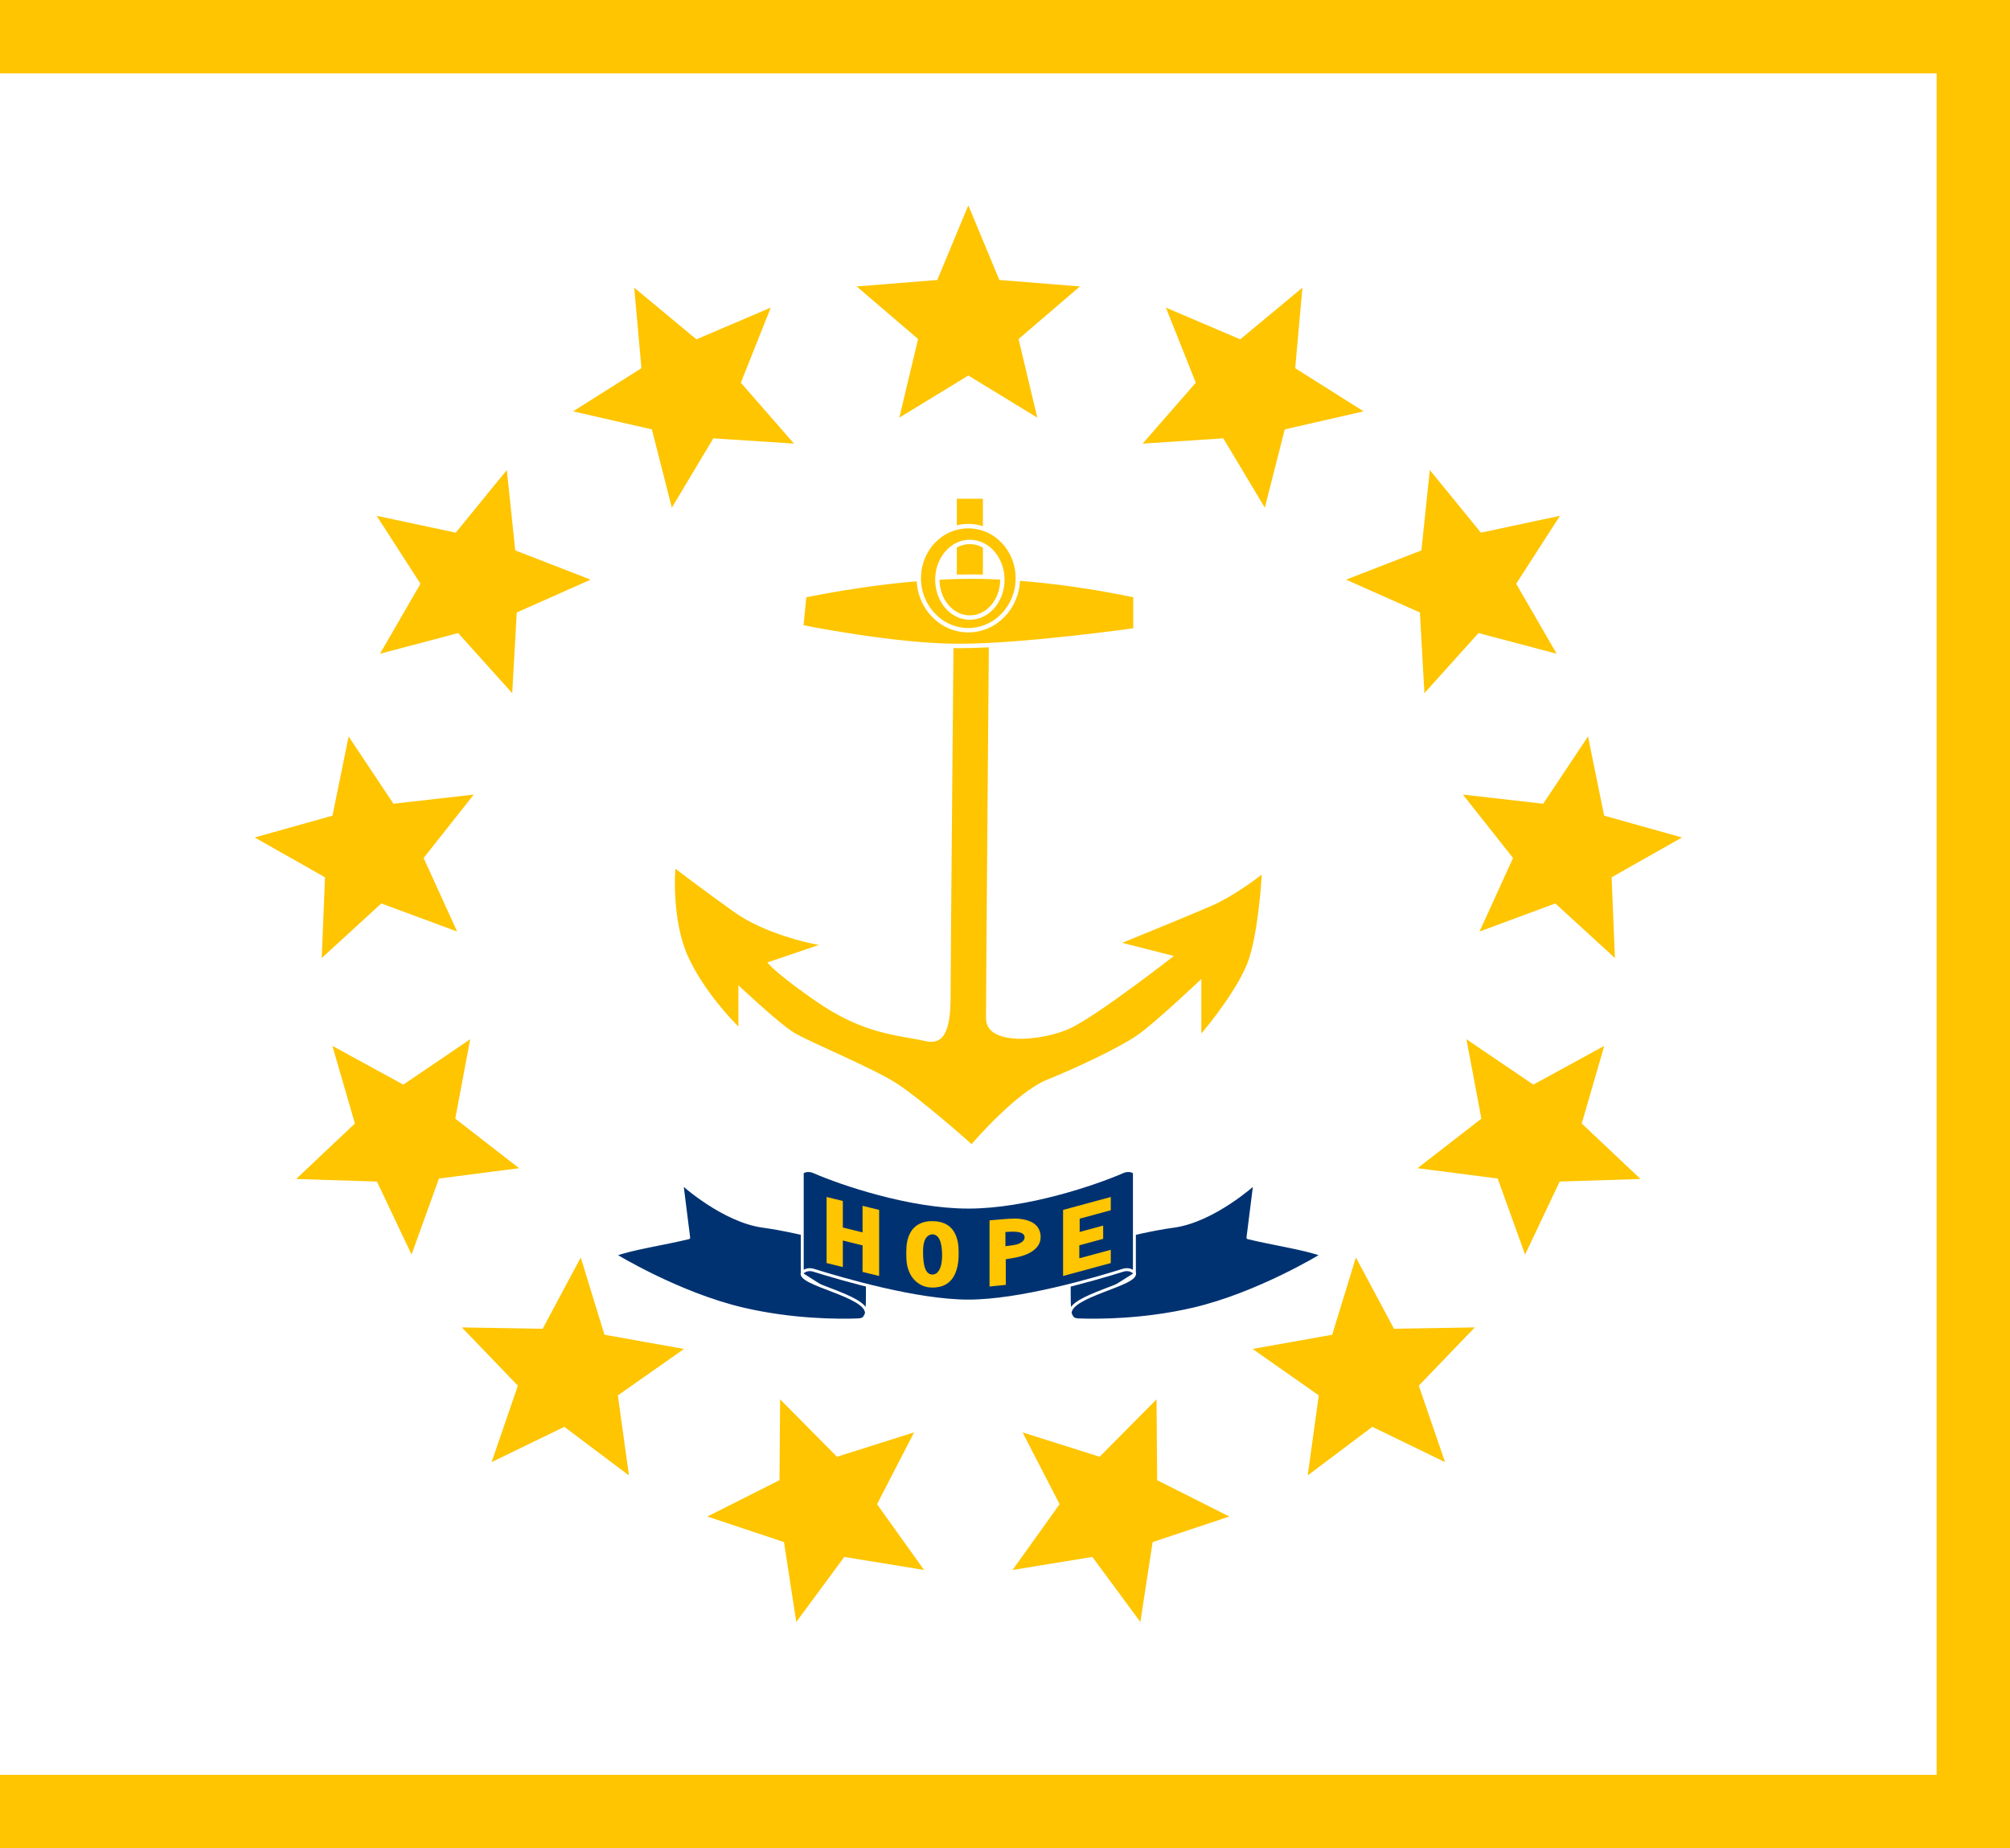
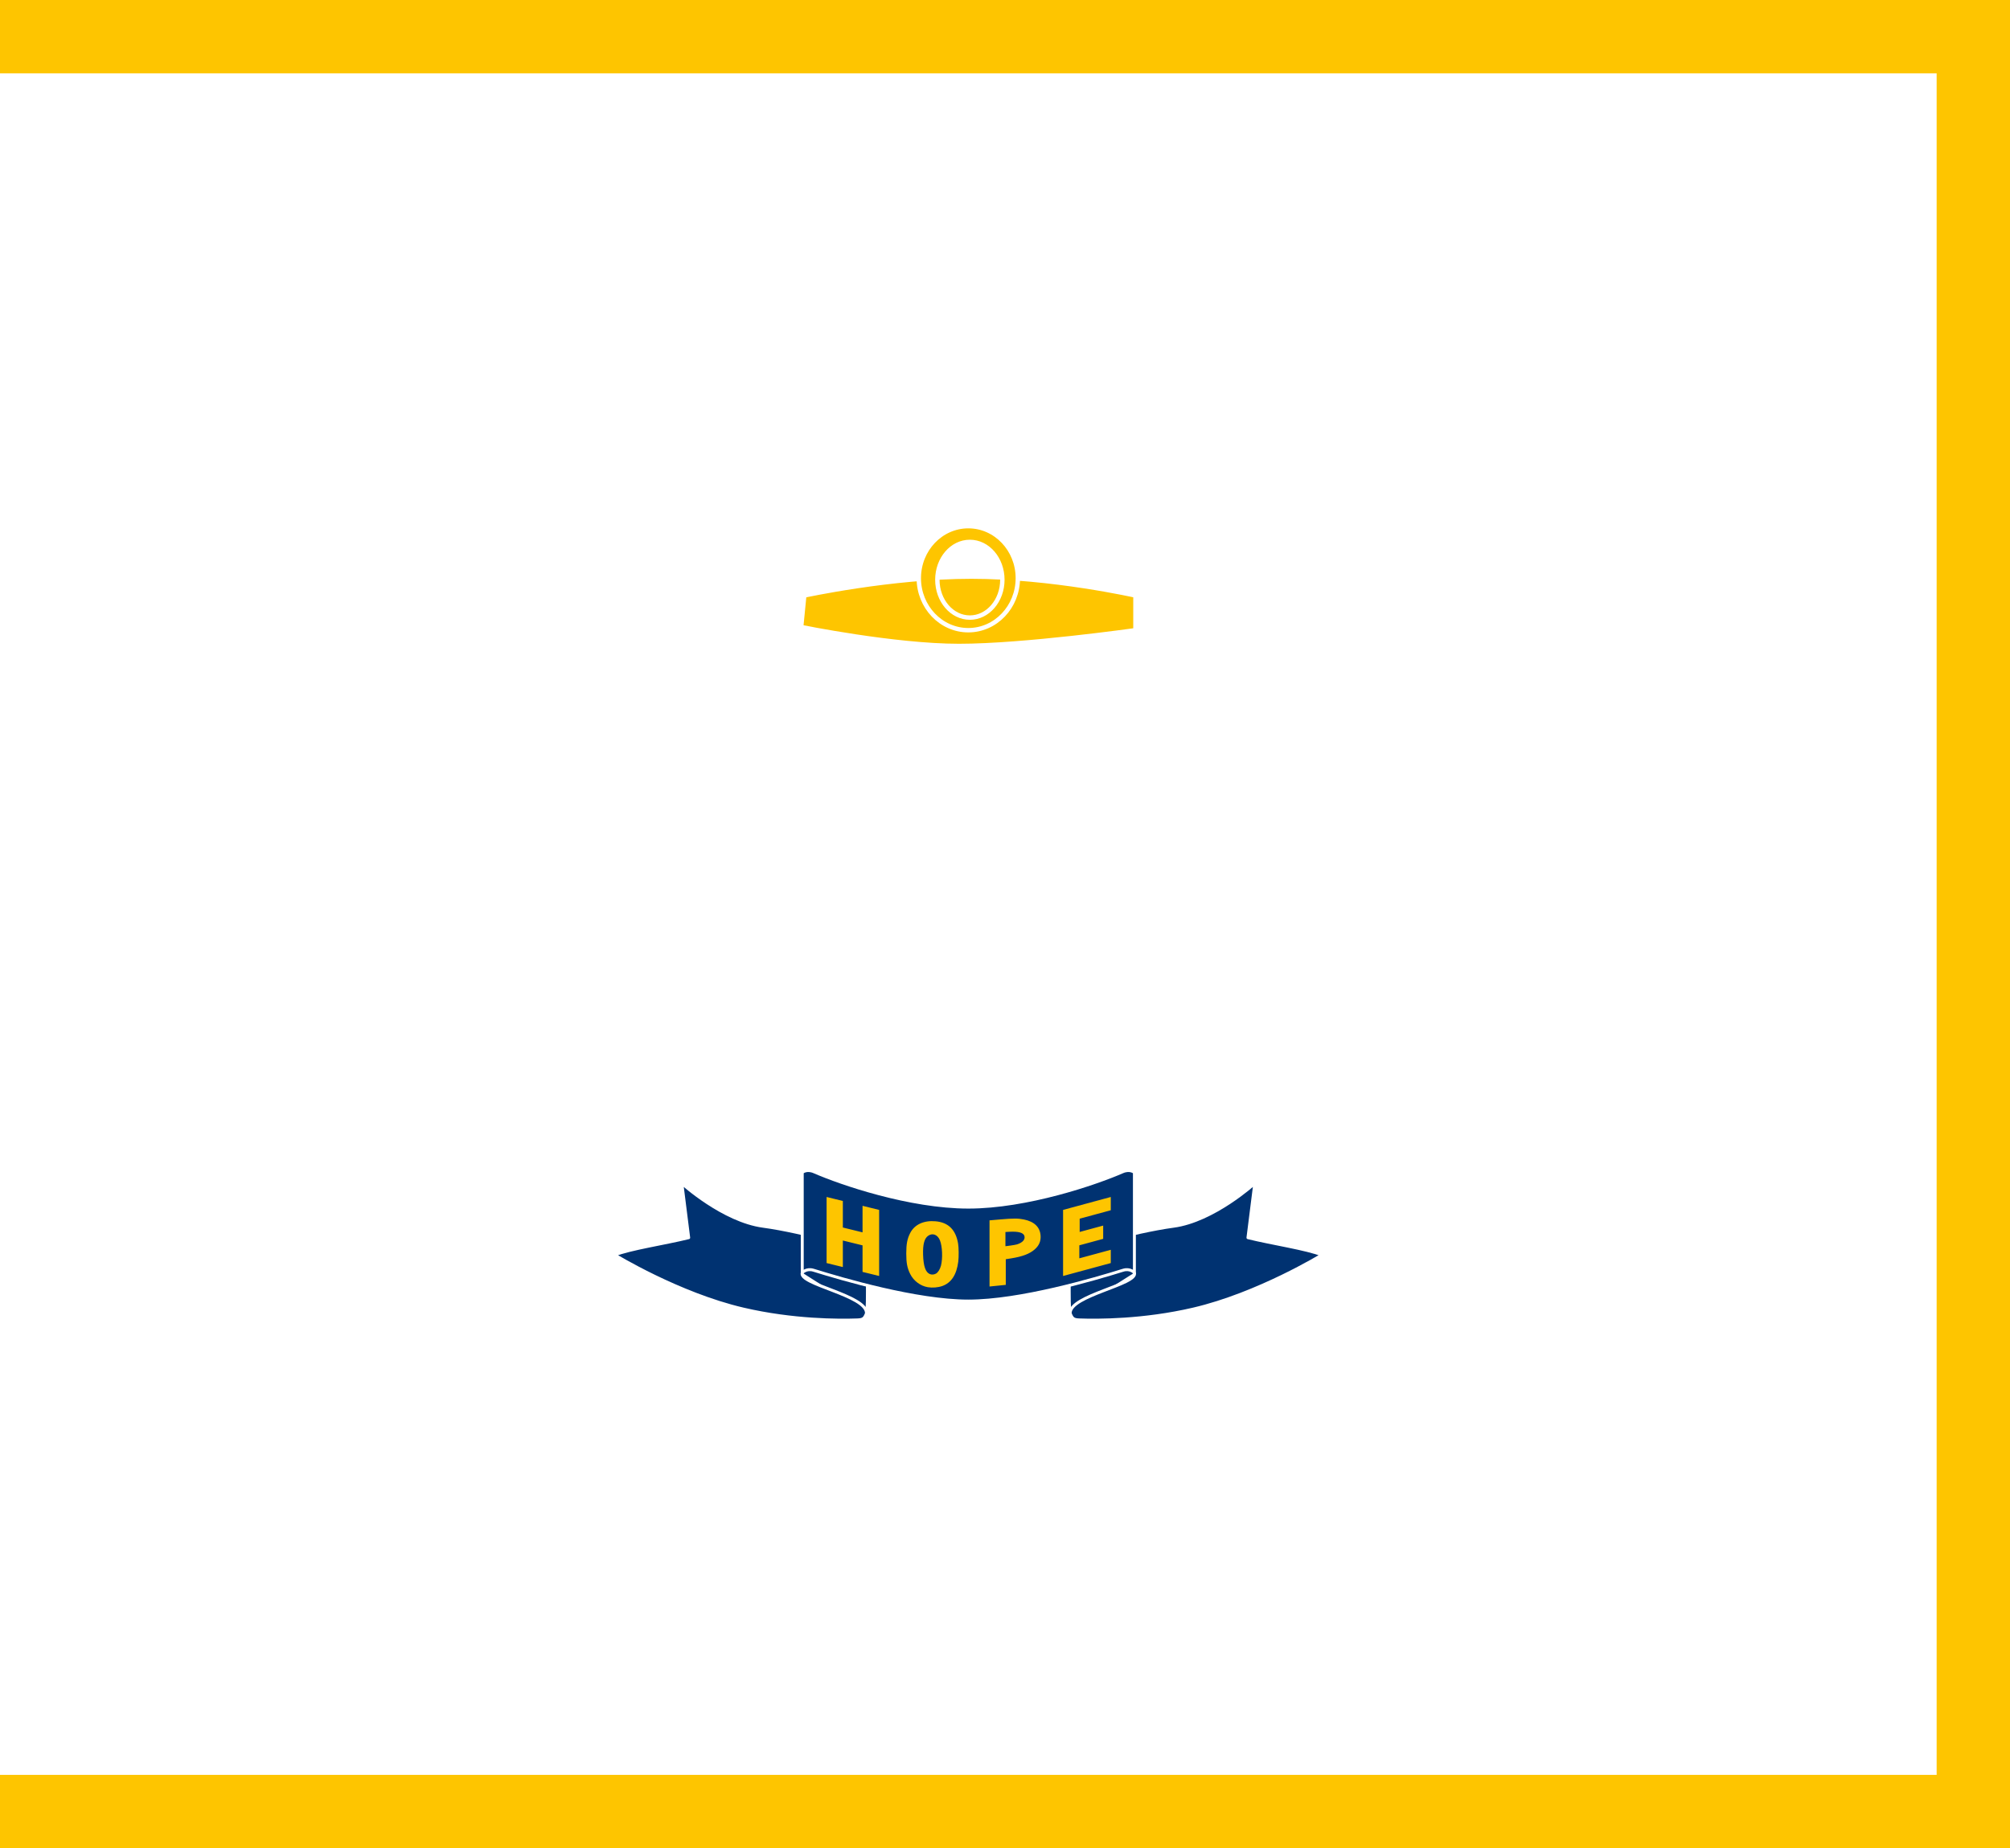
<svg xmlns="http://www.w3.org/2000/svg" xmlns:xlink="http://www.w3.org/1999/xlink" height="630" width="685">
  <path fill="#fec500" d="M0 0h685v630H0z" />
  <path fill="#fff" d="M0 25h660v580H0z" />
  <g stroke-width="1.5" fill="#fec500">
-     <path d="M325.777 210.517s-1.055 118.226-1.055 126.825c0 8.598 0 20.42-9.493 18.271-9.494-2.15-21.097-2.15-37.974-13.972-16.877-11.823-16.877-13.972-16.877-13.972l15.822-5.374s-15.822-3.224-26.37-10.748c-10.549-7.523-18.988-13.972-18.988-13.972s-1.054 16.122 4.22 27.944c5.274 11.823 15.822 22.57 15.822 22.57v-13.971s14.768 13.972 20.042 17.196c5.274 3.225 26.37 11.823 34.81 17.197 8.438 5.374 25.315 20.42 25.315 20.42s14.768-17.196 25.316-21.495c10.549-4.3 24.262-10.748 30.59-15.047 6.33-4.3 23.207-20.42 23.207-20.42v18.27s11.603-13.972 14.767-23.645c3.165-9.673 4.22-26.87 4.22-26.87s-8.439 6.45-15.823 9.674c-7.384 3.224-28.48 11.822-28.48 11.822l16.877 4.3s-27.426 21.495-36.919 25.794c-9.493 4.3-29.535 6.449-29.535-4.299s1.055-136.498 1.055-136.498h-10.549zM326.832 170.75h7.384v32.244h-7.384z" stroke="#fec500" />
    <path d="M274.091 202.994s29.535-6.449 56.96-6.449 55.907 6.449 55.907 6.449v11.823s-37.974 5.374-60.126 5.374-53.796-6.45-53.796-6.45l1.055-10.747z" stroke="#fff" />
    <path d="M341.6 197.62c0 7.123-4.959 12.897-11.076 12.897-6.117 0-11.076-5.774-11.076-12.897s4.96-12.897 11.076-12.897c6.117 0 11.076 5.774 11.076 12.897zm5.274-.537c0 9.794-7.556 17.734-16.877 17.734-9.321 0-16.877-7.94-16.877-17.734 0-9.795 7.556-17.734 16.877-17.734 9.32 0 16.877 7.94 16.877 17.734z" fill-rule="evenodd" stroke="#fff" />
  </g>
  <g stroke-linejoin="round" stroke="#fff" fill="#003271">
    <path d="M427.626 403.37s-14.01 12.792-27.72 14.623c-13.71 1.83-35.297 8.267-35.297 8.267s-.567 19.716.104 21.43c.672 1.715 1.098 2.156 3.066 2.227 6.39.23 21.952.253 38.876-3.686 22.136-5.151 43.845-18.47 43.845-18.47-5.06-2.076-17.303-3.913-25.204-5.87zM386.598 433.819c1.503 3.993-22.174 7.705-21.885 13.871M232.374 403.37s14.01 12.792 27.72 14.623c13.71 1.83 35.297 8.267 35.297 8.267s.567 19.716-.104 21.43c-.672 1.715-1.098 2.156-3.066 2.227-6.39.23-21.952.253-38.876-3.686-22.136-5.151-43.845-18.47-43.845-18.47 5.06-2.076 17.303-3.913 25.204-5.87zM273.402 433.819c-1.503 3.993 22.174 7.705 21.885 13.871" />
    <path d="M277.262 432.989c-2.443-.76-3.86.83-3.86.83v-34.16s1.48-1.336 4.063-.21c9.1 3.968 32.554 12.021 52.536 12.021s43.435-8.053 52.535-12.021c2.583-1.126 4.063.21 4.063.21v34.16s-1.417-1.59-3.86-.83c-9.693 3.016-35.059 10.506-52.738 10.506s-43.046-7.49-52.739-10.506z" />
  </g>
  <g transform="translate(330 315)" fill="#fec500">
-     <path d="M0-245l10.58 25.438 27.462 2.201-20.923 17.923 6.392 26.799L0-187l-23.511 14.36 6.392-26.798-20.923-17.923 27.462-2.201z" id="a" />
    <g id="b">
      <use transform="rotate(27.692)" xlink:href="#a" />
      <use transform="rotate(55.385)" xlink:href="#a" />
      <use transform="rotate(83.077)" xlink:href="#a" />
      <use transform="rotate(110.77)" xlink:href="#a" />
      <use transform="rotate(138.462)" xlink:href="#a" />
      <use transform="rotate(166.154)" xlink:href="#a" />
    </g>
    <use transform="scale(-1 1)" xlink:href="#b" />
  </g>
  <path d="M362.293 423.681V412.42l8.129-2.204 8.129-2.203v4.524l-5.302 1.436-5.3 1.437v4.523l4.004-1.085 4.006-1.086v4.524l-4.064 1.101-4.065 1.102v4.432l5.36-1.452 5.36-1.453v4.523l-8.128 2.203-8.129 2.203v-11.263zm-15.7.49c1.93-.614 2.857-1.67 2.518-2.866-.32-1.129-2.065-1.614-5.138-1.43l-1.326.079V424.8l1.679-.221c.923-.122 1.944-.306 2.268-.41zm-9.365 3.085v-11.277l3.682-.317c4.538-.391 6.065-.386 8.08.03 3.502.72 5.436 2.6 5.637 5.476.133 1.906-.513 3.416-2.022 4.73-1.727 1.503-4.135 2.418-7.985 3.037l-1.855.298v8.74l-2.768.28-2.769.28v-11.277zm-18.28 6.892c.707-.38 1.414-1.494 1.733-2.731.632-2.453.464-6.597-.348-8.61-.79-1.96-2.497-2.625-4.022-1.567-1.305.905-1.84 2.925-1.725 6.498.125 3.874.826 5.9 2.263 6.537.64.284 1.42.237 2.1-.127zm-2.747 4.62c-2.532-.418-4.838-2.15-6.016-4.515-1.005-2.02-1.337-3.75-1.337-6.968 0-3.223.338-5.006 1.318-6.942 1.481-2.928 4.627-4.397 8.66-4.047 4.359.38 6.883 2.86 7.685 7.551.24 1.402.27 4.596.06 6.243-.564 4.42-2.378 7.185-5.425 8.267-1.458.518-3.352.675-4.945.412zm-34.499-19.493v-11.263l2.769.682 2.768.68v9.047l3.358.826 3.357.827v-9.047l2.827.696 2.828.696v22.525l-2.828-.695-2.827-.696v-9.047l-3.357-.826-3.358-.826v9.047l-2.768-.682-2.769-.68v-11.264z" fill="#fec500" />
</svg>